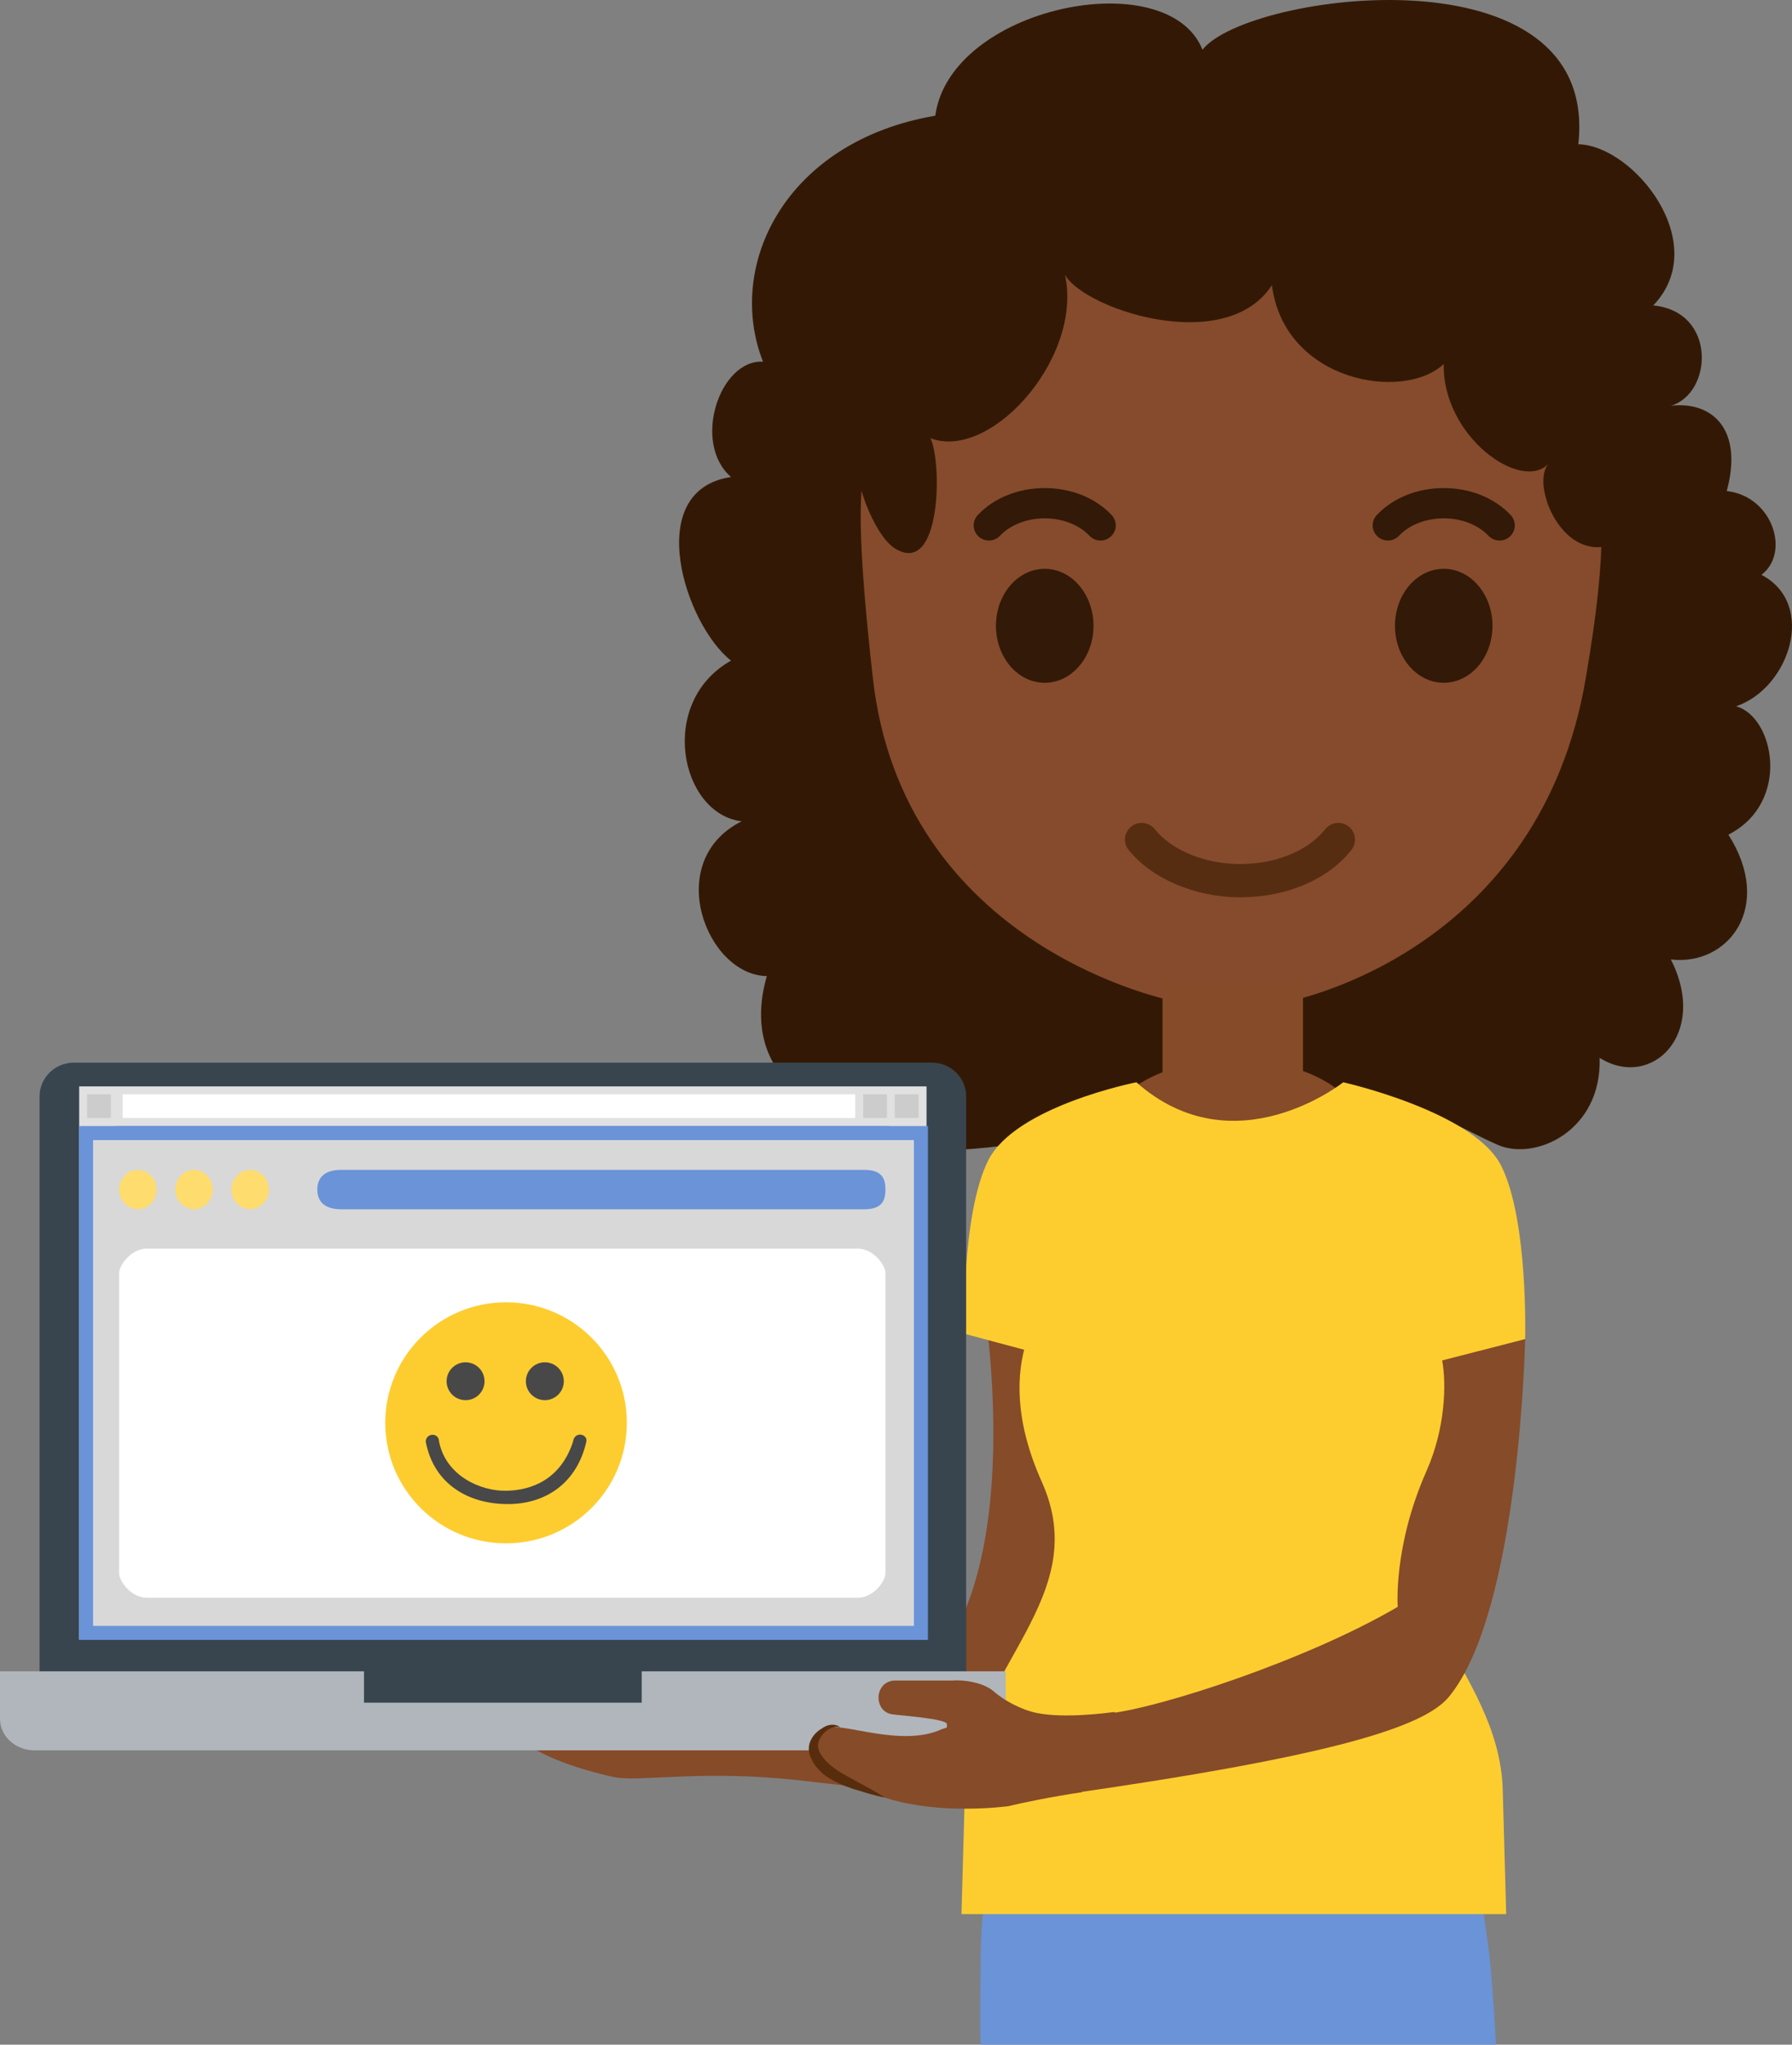
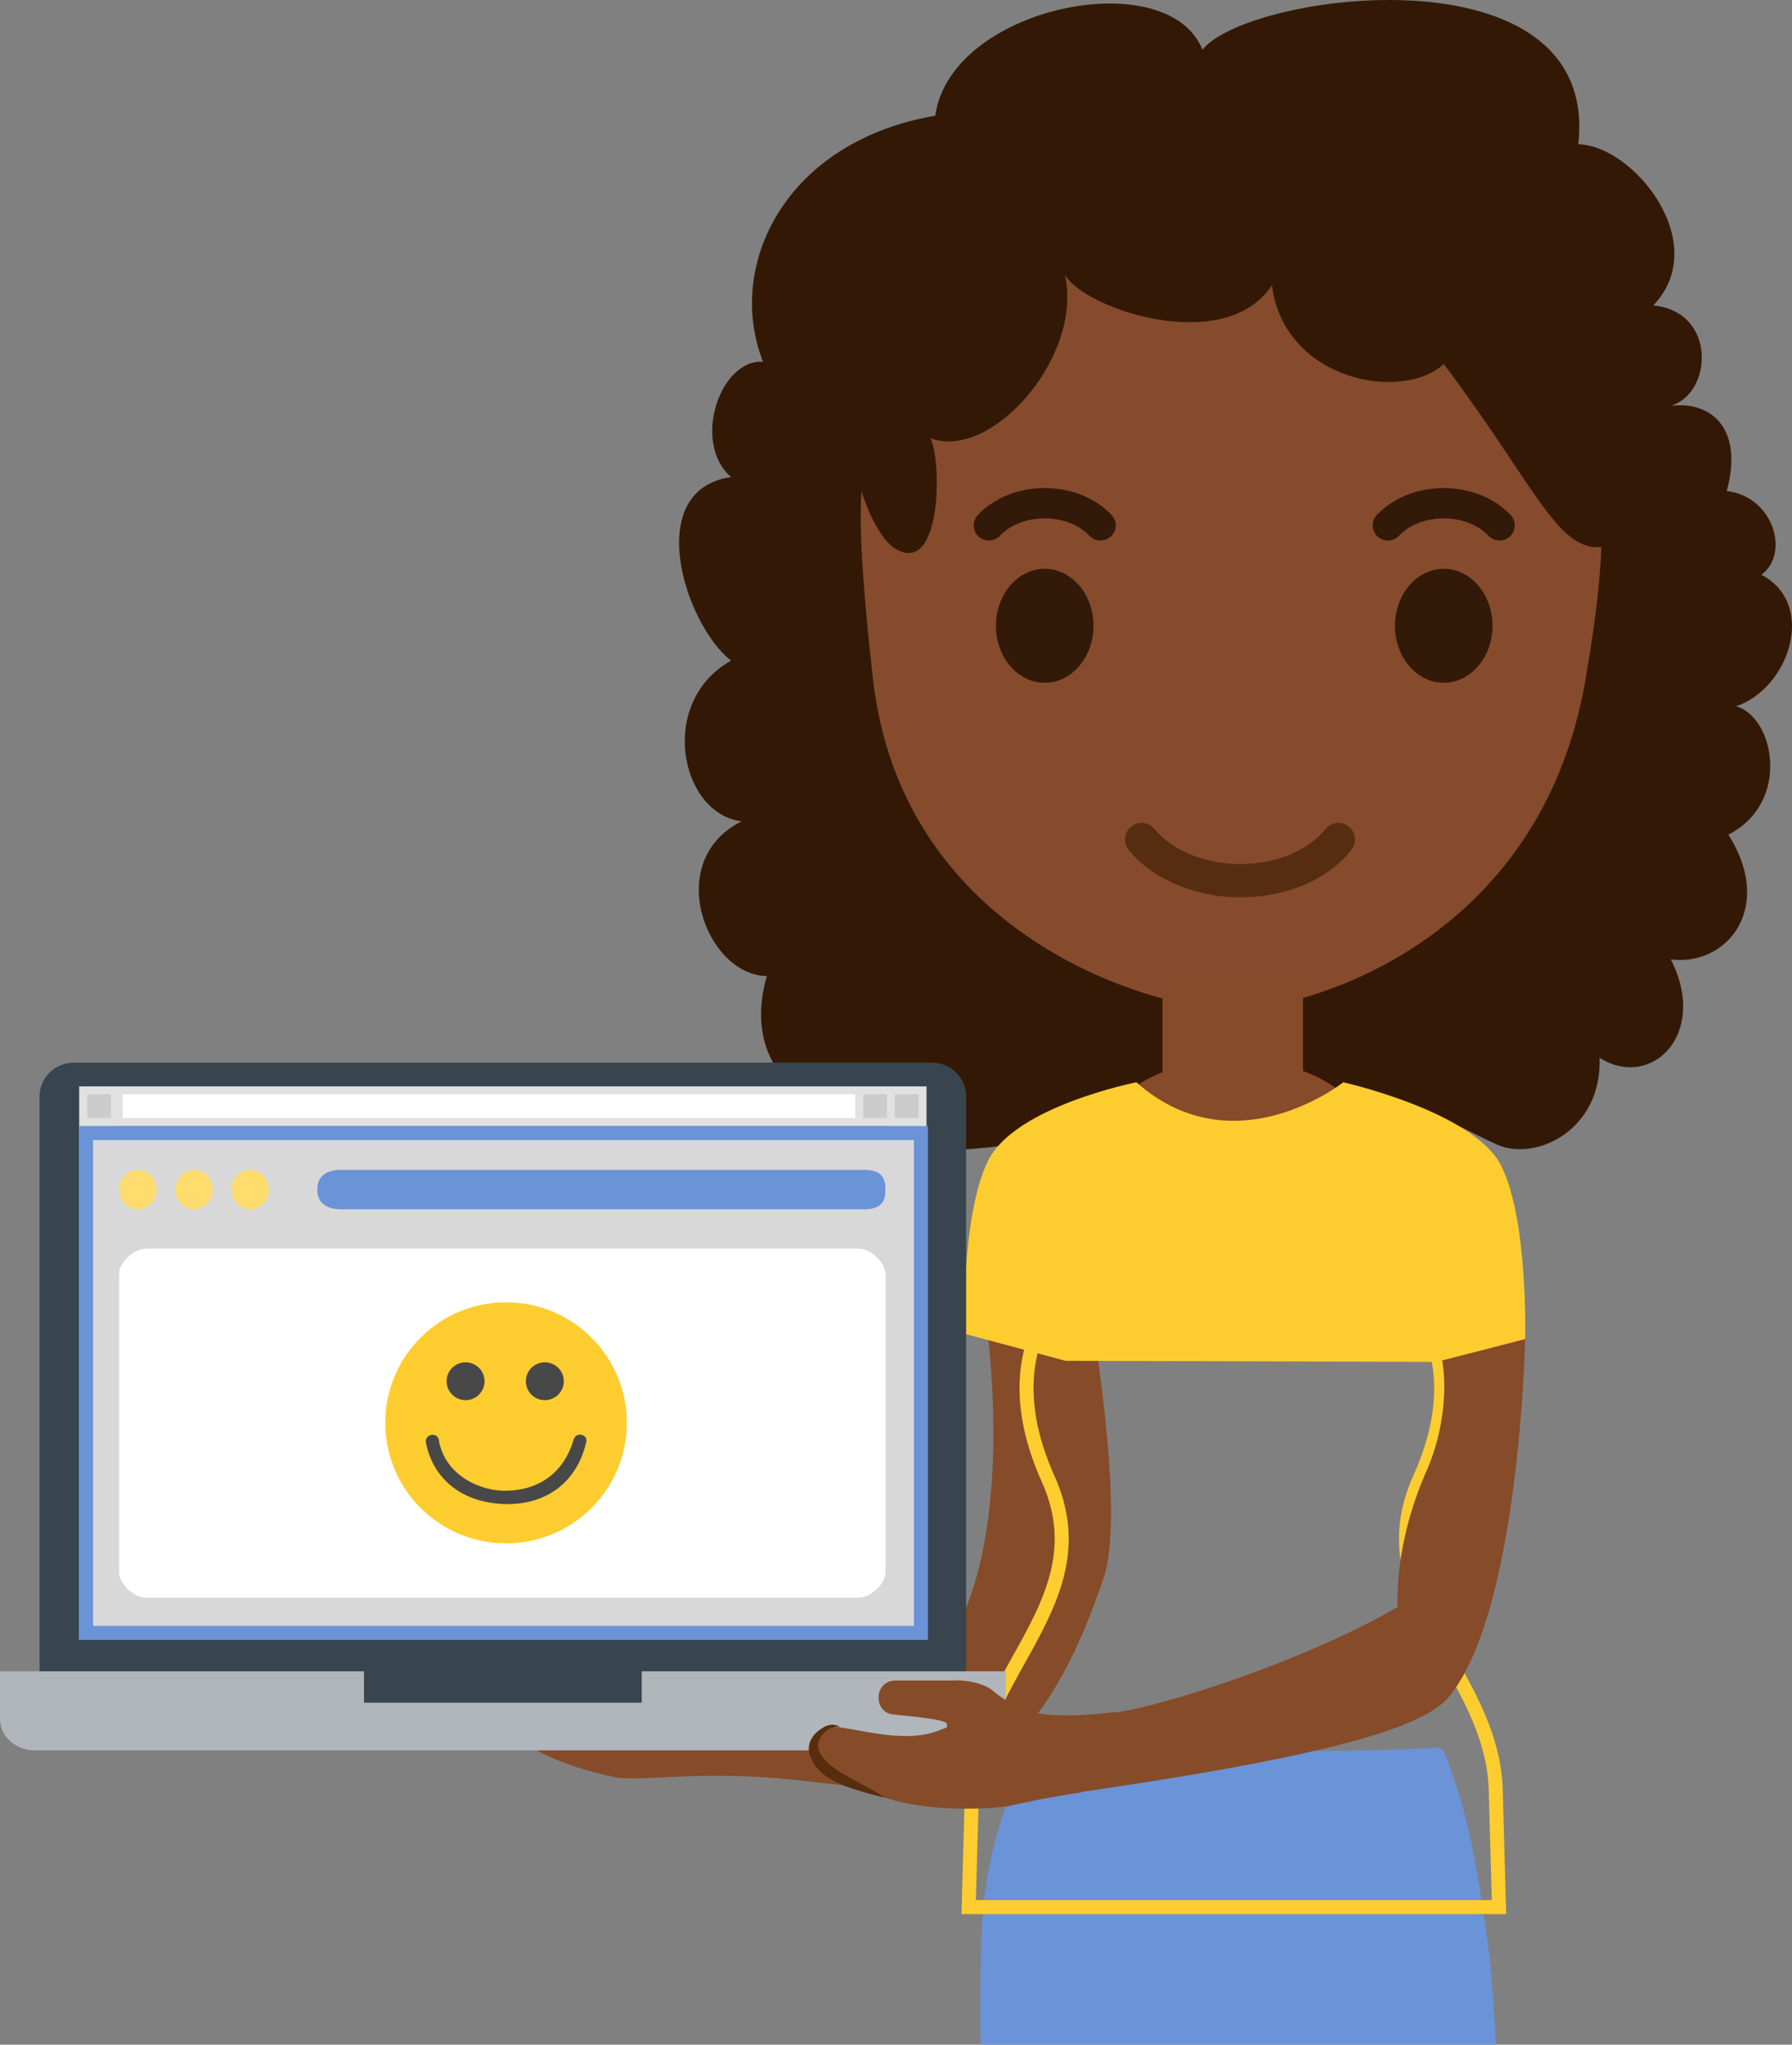
<svg xmlns="http://www.w3.org/2000/svg" width="128" height="146" viewBox="0 0 128 146" fill="none">
  <rect x="0" y="0" width="128" height="146" fill="#808080" stroke="none" />
  <path d="M85.89 3.55C83.412 -2.667 67.874 0.469 66.805 8.261C56.078 10.099 51.801 18.962 54.501 25.828C51.412 25.641 49.405 31.623 52.217 34.062C45.858 35.001 48.913 44.582 52.217 47.172C46.941 50.135 48.572 58.107 52.974 58.646C47.316 61.478 50.447 69.629 54.773 69.698C52.578 77.297 59.709 80.751 63.048 78.043C63.145 80.537 66.429 82.188 68.602 82.084C71.213 81.987 73.809 81.393 76.496 81.393C79.752 81.393 83.251 81.98 86.473 81.766C90.59 81.49 94.512 81.317 98.491 80.281C99.629 79.984 101.268 79.439 102.532 79.784C104.08 80.205 105.309 81.02 106.989 81.752C109.676 82.92 114.431 80.744 114.257 75.535C117.938 77.849 122.068 73.857 119.347 68.51C123.45 68.994 126.734 64.746 123.457 59.599C127.956 57.299 126.734 51.178 124.005 50.433C127.831 49.134 129.79 43.124 125.818 41.044C127.901 39.469 126.617 35.428 123.339 35.062C124.534 30.676 122.325 28.633 119.347 28.972C122.325 28.108 122.658 22.257 118.09 21.809C122.325 17.395 116.702 10.39 112.737 10.3C114.314 -3.909 89.119 -0.546 85.89 3.55Z" fill="#331905" />
  <path d="M106.968 21.076C101.99 14.033 100.661 13.87 92.338 13.561L84.575 14.152C76.252 14.461 74.547 14.033 69.569 21.076C64.591 28.118 61.958 20.088 62.346 28.601C62.657 35.024 60.246 29.684 62.346 48.413C64.447 67.141 82.784 72.095 88.015 72.095C93.246 72.095 110.081 67.374 113.27 48.413C116.537 29.529 111.888 32.801 110.021 26.609C109.088 23.436 112.024 28.118 106.968 21.076Z" fill="#854B2C" />
  <ellipse cx="88.171" cy="81.072" rx="9.256" ry="5.418" fill="#864B28" />
  <path d="M83.037 70.083H93.071V85.561H83.037V70.083Z" fill="#864B28" />
  <path d="M74.453 120.619C74.195 121.084 73.936 121.548 73.547 122.012C74.195 121.548 74.582 121.161 74.453 120.619Z" fill="#605F6D" />
-   <path d="M66.461 31.288C70.877 32.994 77.805 25.071 75.917 19.048C75.73 21.445 87.261 25.873 90.851 20.36C91.733 27.269 100.258 28.698 103.126 25.99C103.001 31.109 108.638 35.205 110.631 33.098C109.43 34.362 111.124 39.073 114.102 39.073C118.608 39.073 114.797 30.825 114.519 28.712C113.707 22.032 110.353 14.779 104.626 10.897C104.258 10.648 103.882 10.413 103.501 10.206C94.364 5.122 87.449 10.413 76.931 11.588C68.169 12.554 63.045 18.309 61.504 26.467C60.986 29.088 60.946 31.782 61.386 34.418C61.636 35.751 62.705 38.341 63.864 39.122C67.225 41.319 67.315 33.077 66.461 31.288H66.461Z" fill="#331905" />
+   <path d="M66.461 31.288C70.877 32.994 77.805 25.071 75.917 19.048C75.73 21.445 87.261 25.873 90.851 20.36C91.733 27.269 100.258 28.698 103.126 25.99C109.43 34.362 111.124 39.073 114.102 39.073C118.608 39.073 114.797 30.825 114.519 28.712C113.707 22.032 110.353 14.779 104.626 10.897C104.258 10.648 103.882 10.413 103.501 10.206C94.364 5.122 87.449 10.413 76.931 11.588C68.169 12.554 63.045 18.309 61.504 26.467C60.986 29.088 60.946 31.782 61.386 34.418C61.636 35.751 62.705 38.341 63.864 39.122C67.225 41.319 67.315 33.077 66.461 31.288H66.461Z" fill="#331905" />
  <path d="M103.183 125.185C103.105 124.953 102.794 124.721 102.561 124.799C99.605 124.953 96.26 125.03 92.449 125.03C88.949 125.03 85.448 124.953 82.026 124.953C79.303 124.876 76.581 124.876 73.936 124.876C73.703 124.876 73.47 125.031 73.314 125.262C71.759 128.977 70.125 132.769 70.047 139.812C70.047 140.664 69.969 144.762 70.047 146C106.838 146 106.228 146 106.849 146C106.838 144.95 106.45 139.89 106.372 139.503C105.439 132.383 104.661 128.9 103.183 125.185Z" fill="#6A93D8" />
  <path fill-rule="evenodd" clip-rule="evenodd" d="M107.112 38.596C106.811 38.596 106.523 38.473 106.317 38.254C105.584 37.475 104.39 37.011 103.124 37.011C101.857 37.011 100.664 37.475 99.931 38.254C99.519 38.689 98.834 38.711 98.394 38.305C98.183 38.109 98.059 37.839 98.05 37.552C98.04 37.265 98.146 36.986 98.343 36.777C99.497 35.553 101.239 34.851 103.124 34.851C105.01 34.851 106.752 35.553 107.905 36.777C108.101 36.986 108.207 37.265 108.197 37.551C108.188 37.838 108.064 38.109 107.854 38.304C107.652 38.492 107.387 38.596 107.112 38.596ZM74.623 48.754C76.546 48.754 78.106 46.932 78.106 44.685H78.105C78.105 42.437 76.546 40.616 74.623 40.616C72.699 40.616 71.14 42.437 71.14 44.685C71.14 46.932 72.699 48.754 74.623 48.754ZM103.124 48.753C105.048 48.753 106.606 46.933 106.606 44.686C106.606 42.437 105.048 40.616 103.124 40.616C101.201 40.616 99.642 42.437 99.642 44.685C99.642 46.932 101.201 48.753 103.124 48.753ZM77.816 38.253C78.022 38.472 78.309 38.596 78.61 38.595C78.886 38.596 79.151 38.491 79.353 38.303C79.564 38.108 79.687 37.837 79.696 37.551C79.706 37.264 79.6 36.986 79.403 36.777C78.251 35.553 76.508 34.851 74.623 34.851C72.738 34.851 70.996 35.553 69.842 36.777C69.644 36.986 69.539 37.265 69.548 37.551C69.558 37.838 69.682 38.109 69.893 38.304C70.332 38.712 71.019 38.689 71.43 38.253C72.163 37.476 73.356 37.012 74.623 37.012C75.89 37.012 77.083 37.476 77.816 38.253Z" fill="#331907" />
  <path d="M88.564 64.072C85.378 64.072 82.257 62.743 80.613 60.686C80.416 60.44 80.326 60.125 80.363 59.812C80.399 59.499 80.559 59.214 80.807 59.018C81.324 58.61 82.075 58.696 82.487 59.21C83.694 60.721 86.08 61.697 88.564 61.697C91.628 61.697 93.714 60.419 94.646 59.223C95.051 58.703 95.8 58.608 96.323 59.008C96.573 59.2 96.736 59.484 96.777 59.796C96.817 60.108 96.731 60.424 96.538 60.673C94.882 62.801 91.901 64.072 88.564 64.072" fill="#562D11" />
  <path d="M70.28 93.145C70.28 93.145 75.492 124.489 56.979 122.012C48.501 120.851 45.234 123.328 42.978 123.173C33.255 122.631 37.844 125.572 43.834 126.888C45.623 127.275 50.056 126.346 57.057 127.12C65.38 128.049 73.08 129.829 78.837 112.648C80.469 107.772 77.748 92.835 77.748 92.835L70.28 93.145Z" fill="#864B28" />
  <path d="M102.794 97.247L108.939 95.621C108.939 95.621 109.172 87.109 107.227 83.239C105.283 79.369 95.948 77.28 95.948 77.28C95.948 77.28 88.171 83.471 81.17 77.28C81.17 77.28 72.536 78.983 70.591 82.852C68.646 86.721 68.88 95.235 68.88 95.235L76.114 97.169" fill="#FDCD2F" />
-   <path d="M100.616 92.758C100.616 92.758 105.283 97.015 101.394 105.605C97.504 114.273 106.605 119.381 106.838 127.816L107.072 136.175H69.191L69.425 127.816C69.658 119.458 78.758 114.273 74.87 105.605C70.98 96.937 75.647 92.758 75.647 92.758" fill="#FDCD2F" />
  <path d="M100.616 92.758C100.616 92.758 105.283 97.015 101.394 105.605C97.504 114.273 106.605 119.381 106.838 127.816L107.072 136.175H69.191L69.425 127.816C69.658 119.458 78.758 114.273 74.87 105.605C70.98 96.937 75.647 92.758 75.647 92.758" stroke="#FDCD2F" />
  <path d="M108.939 95.622C108.939 95.622 108.55 115.047 103.494 121.16C101.705 123.328 95.171 125.418 75.492 128.204C75.492 128.204 66.313 128.9 63.358 127.12C62.035 126.269 60.635 125.263 60.169 124.643C58.224 122.399 61.179 122.476 63.513 123.25C67.091 124.411 70.514 123.328 70.514 123.328C70.514 123.328 74.403 122.941 79.381 122.322C82.803 121.935 93.227 118.607 99.838 114.737C99.838 114.737 99.501 110.411 101.912 104.994C103.234 101.976 103.325 98.842 103.013 97.14" fill="#864B28" />
  <path d="M25.496 119.529V121.929H46.263V119.53H69.009V78.279C69.009 76.964 67.914 75.88 66.584 75.88H5.253C3.924 75.881 2.828 76.964 2.828 78.279V119.529H25.496Z" fill="#38454F" />
  <path d="M66.181 80.396V77.574H5.656V80.396H66.181Z" fill="#E1E1E1" />
  <path d="M8.759 78.138H61.09V79.831H8.759V78.138Z" fill="white" />
  <path fill-rule="evenodd" clip-rule="evenodd" d="M6.222 78.138H7.919V79.831H6.222V78.138ZM61.655 78.138H63.352V79.831H61.655V78.138ZM65.615 78.138H63.918V79.831H65.615V78.138Z" fill="#CCCCCC" />
  <path d="M5.656 117.081H66.181V80.396H5.656V117.081Z" fill="white" />
  <path d="M45.837 119.339V121.581H26V119.339H0V122.74C0 123.97 1.106 124.982 2.45 124.982H69.388C70.731 124.982 71.838 123.969 71.838 122.74V119.339H45.837Z" fill="#B0B6BB" />
  <path d="M79.614 122.244C78.992 122.322 76.036 122.709 74.091 122.322C72.925 122.089 71.681 121.393 70.98 120.774C70.28 120.155 68.88 119.923 68.024 120H63.824C62.424 120.155 62.424 122.167 63.669 122.399C64.057 122.477 67.558 122.709 67.636 123.096C67.636 123.405 67.713 123.328 67.246 123.482C64.368 124.799 60.09 122.941 59.157 123.405C56.512 124.643 59.157 127.043 63.202 128.358C66.313 129.364 69.969 129.21 71.992 128.977C72.925 128.745 75.181 128.281 77.281 127.972C77.125 125.418 80.003 124.721 79.614 122.244Z" fill="#864B28" />
  <path d="M60.013 123.328C59.235 123.173 58.612 123.87 58.458 124.411C58.301 124.953 58.769 125.572 59.313 126.037C59.857 126.501 60.48 126.81 61.179 127.197C61.88 127.584 62.502 127.894 63.202 128.358C62.424 128.203 61.724 127.972 60.946 127.739C60.246 127.507 59.468 127.197 58.769 126.655C58.458 126.346 58.146 126.037 57.99 125.65C57.757 125.262 57.679 124.721 57.913 124.257C58.146 123.792 58.457 123.56 58.846 123.328C59.235 123.096 59.701 123.096 60.013 123.328Z" fill="#572D0D" />
  <path d="M8.51 80.407H63.246C64.803 80.407 66.077 81.842 66.077 82.788V114.715C66.077 115.661 64.803 117.096 63.246 117.096H8.51C6.953 117.096 5.679 115.661 5.679 114.715V82.788C5.679 81.842 6.953 80.407 8.51 80.407V80.407Z" fill="#6A93D8" />
  <path d="M6.147 80.907H65.779V116.596H6.147V80.907Z" fill="#D8D8D8" stroke="#6A93D8" />
  <path d="M10.465 89.16H61.291C62.366 89.16 63.246 90.32 63.246 90.904V112.341C63.246 112.924 62.366 114.084 61.291 114.084H10.465C9.39 114.084 8.51 112.924 8.51 112.341V90.904C8.51 90.32 9.39 89.16 10.465 89.16Z" fill="white" />
  <path d="M24.377 83.534H61.727C63.011 83.534 63.246 84.166 63.246 84.94C63.246 85.714 63.011 86.347 61.727 86.347H24.377C23.093 86.347 22.666 85.714 22.666 84.94C22.666 84.166 23.092 83.534 24.377 83.534Z" fill="#6A93D8" />
  <path fill-rule="evenodd" clip-rule="evenodd" d="M13.858 83.534C13.122 83.534 12.521 84.166 12.521 84.94C12.521 85.714 13.122 86.347 13.858 86.347C14.593 86.347 15.195 85.714 15.195 84.94C15.195 84.166 14.593 83.534 13.858 83.534ZM9.847 83.534C9.112 83.534 8.51 84.166 8.51 84.94C8.51 85.714 9.112 86.347 9.847 86.347C10.582 86.347 11.184 85.714 11.184 84.94C11.184 84.166 10.582 83.534 9.847 83.534H9.847ZM16.532 84.94C16.532 84.166 17.133 83.534 17.868 83.534C18.604 83.534 19.205 84.166 19.205 84.94C19.205 85.714 18.604 86.347 17.868 86.347C17.133 86.347 16.532 85.714 16.532 84.94Z" fill="#FEDC6E" />
  <ellipse cx="36.146" cy="101.596" rx="8.627" ry="8.606" fill="#FDCD2F" />
  <path d="M36.151 106.449C34.353 106.479 31.867 105.408 31.362 102.946C31.362 102.261 30.411 102.307 30.411 102.946C30.965 105.869 33.307 107.351 36.151 107.398C38.995 107.445 41.221 105.866 41.88 102.946C42.004 102.397 41.043 102.149 40.929 102.946C40.04 105.66 37.95 106.42 36.151 106.449Z" fill="#484848" />
  <ellipse cx="33.255" cy="98.627" rx="1.355" ry="1.352" fill="#484848" />
  <ellipse cx="38.917" cy="98.627" rx="1.355" ry="1.352" fill="#484848" />
</svg>